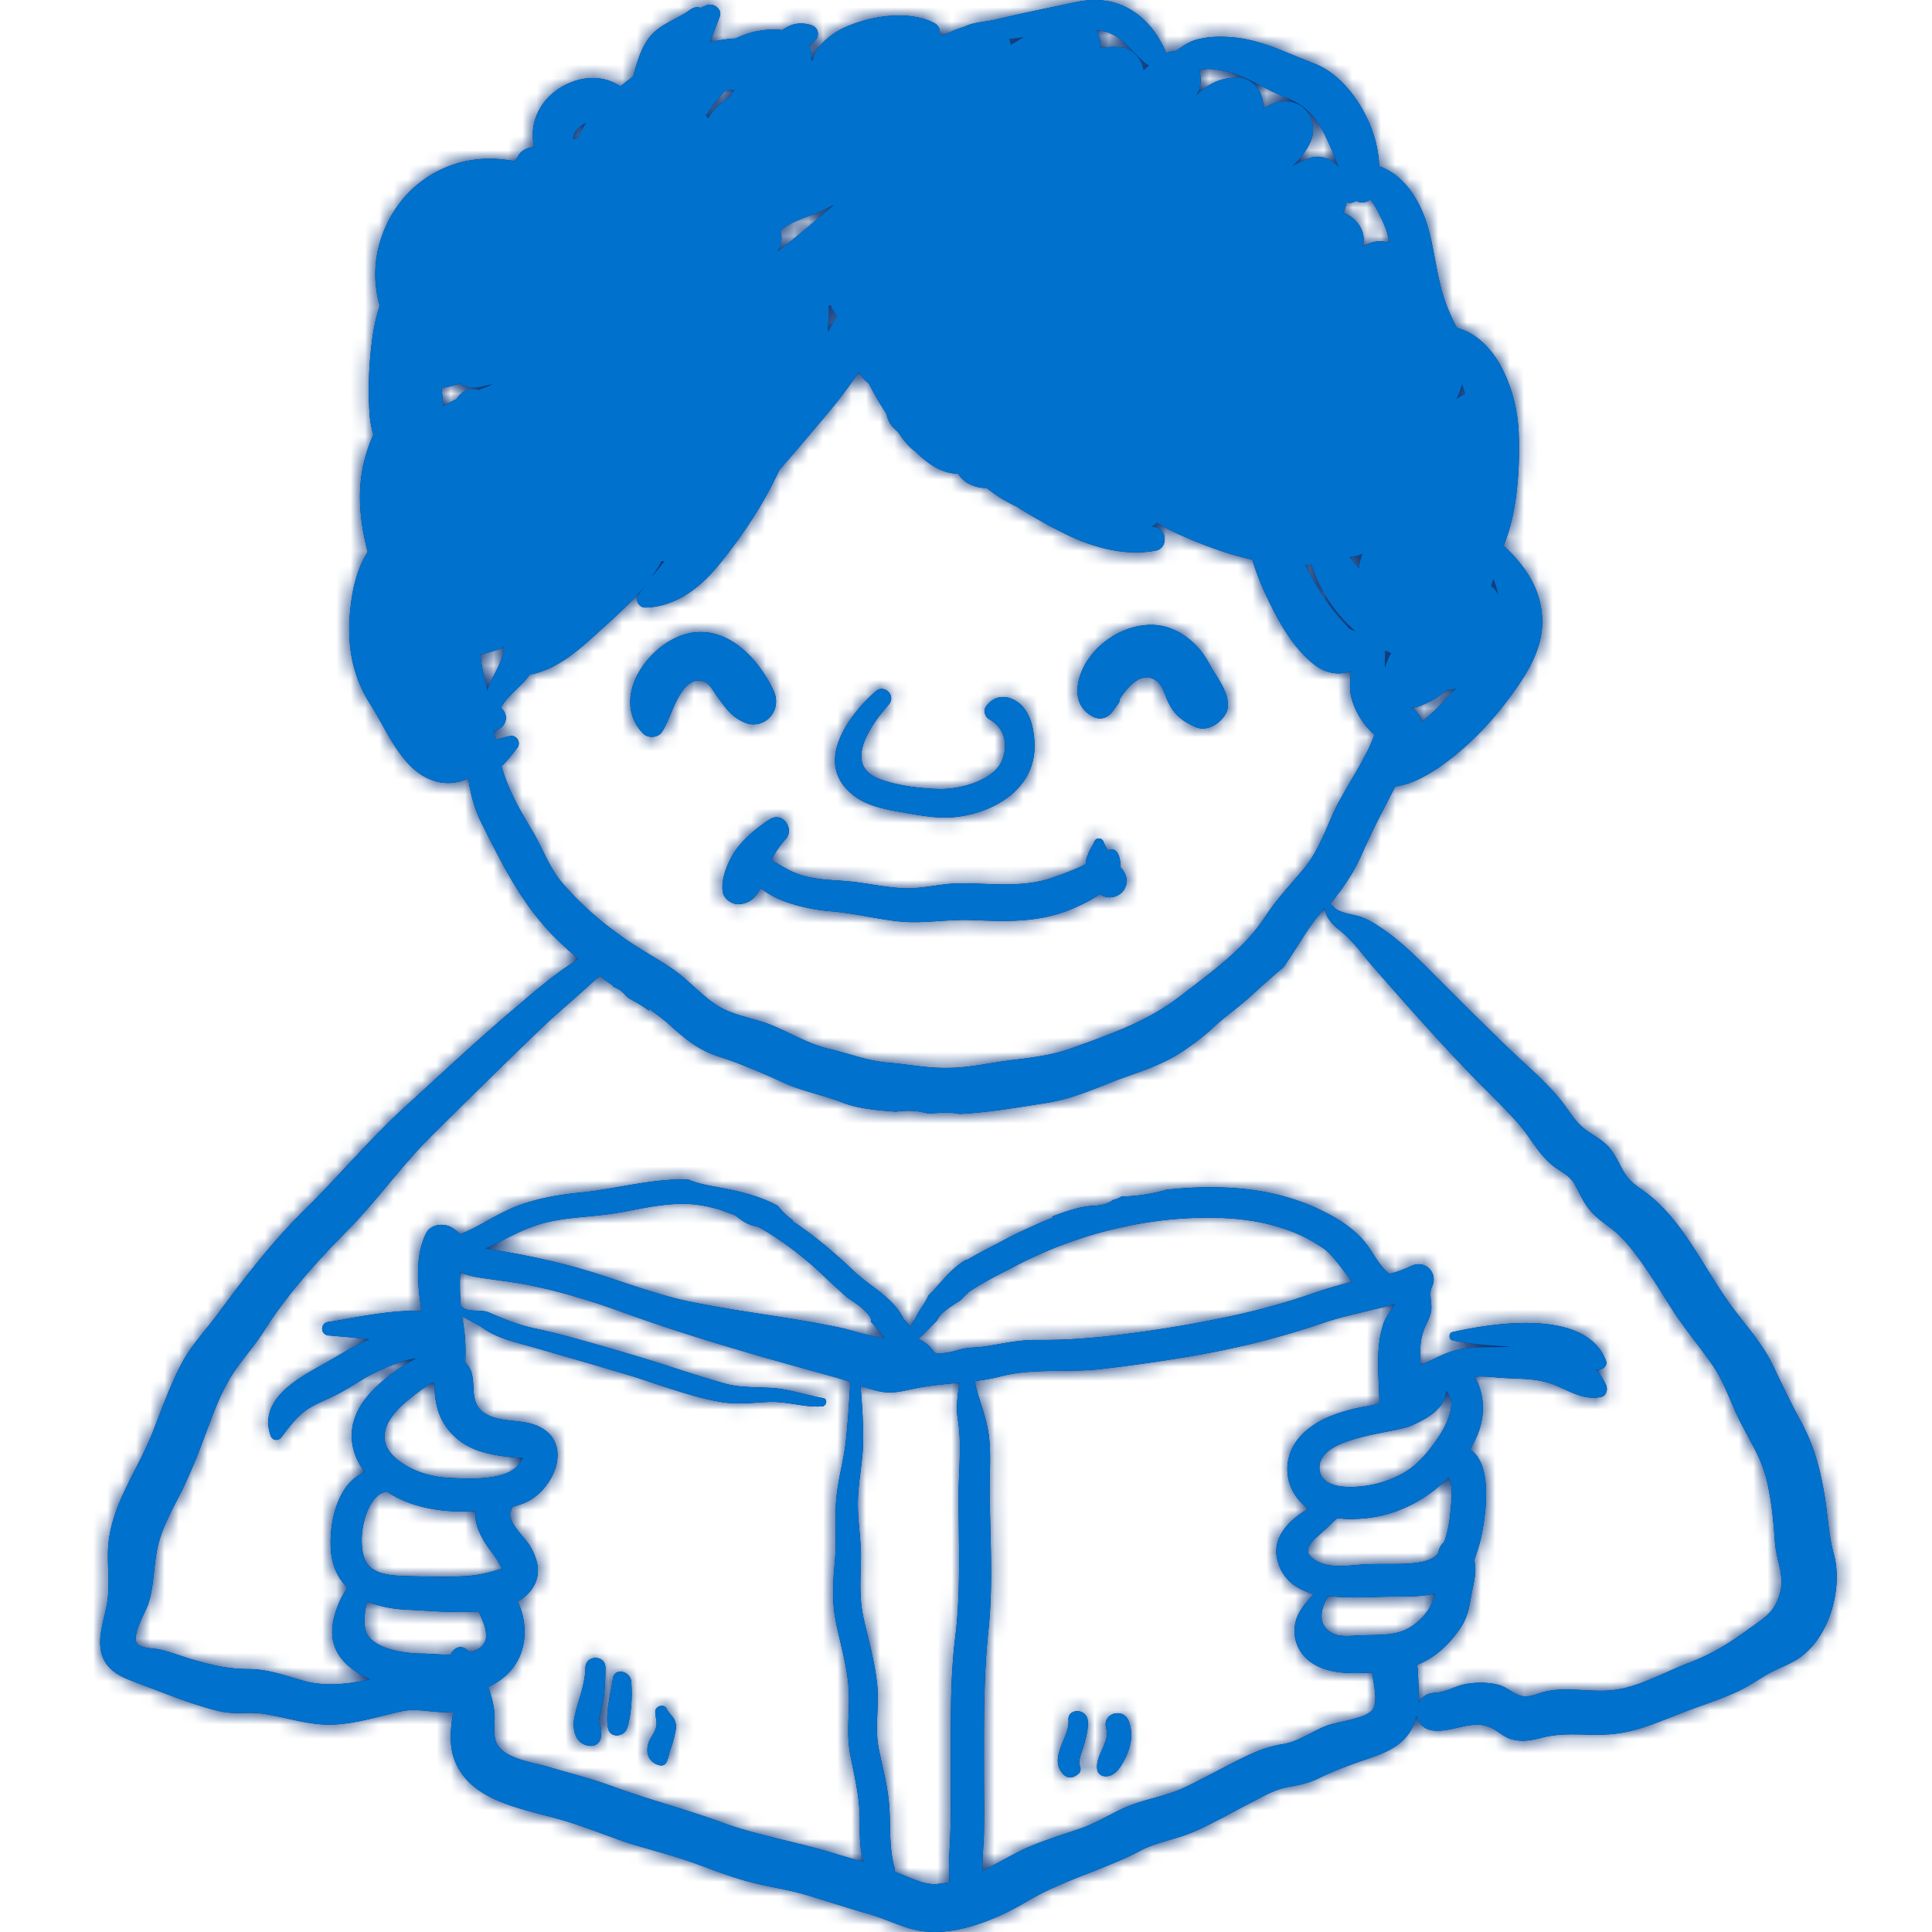
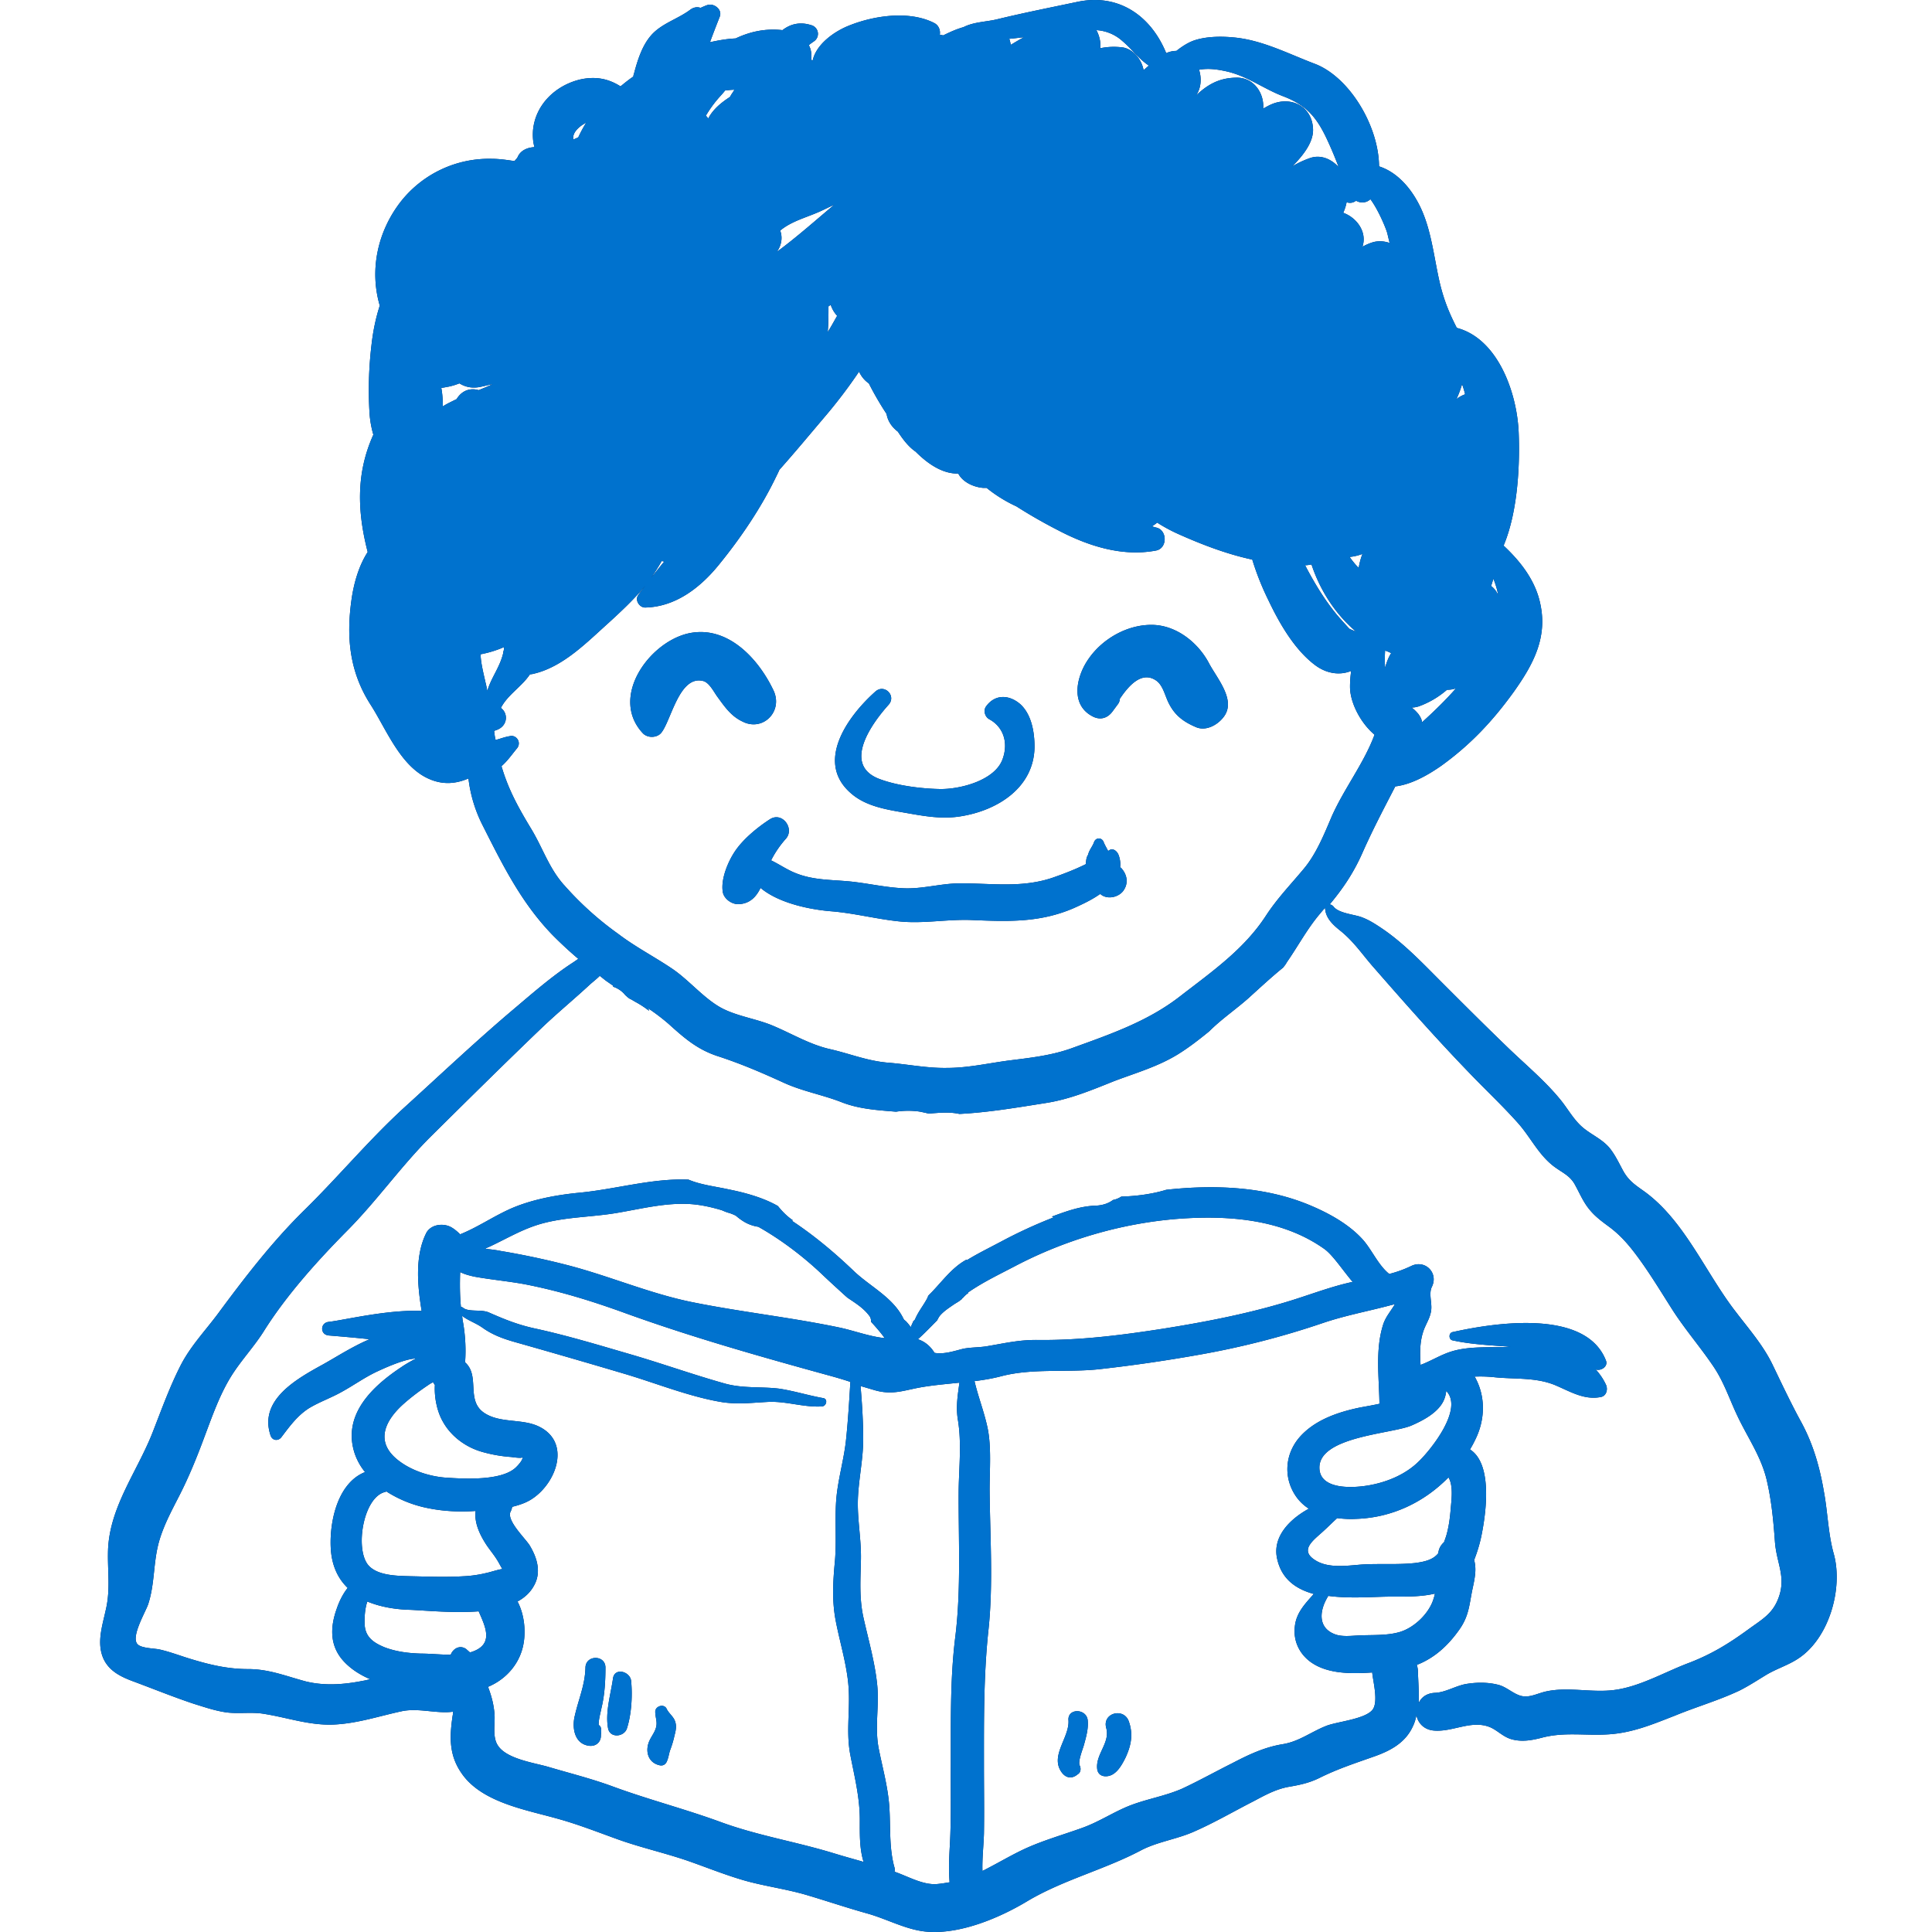
<svg xmlns="http://www.w3.org/2000/svg" xmlns:ns1="http://sodipodi.sourceforge.net/DTD/sodipodi-0.dtd" xmlns:ns2="http://www.inkscape.org/namespaces/inkscape" xmlns:xlink="http://www.w3.org/1999/xlink" width="135" height="135" viewBox="0 0 135 135" version="1.1" id="svg3747" ns1:docname="kid-reading.svg" ns2:version="0.92.4 (5da689c313, 2019-01-14)">
  <ns1:namedview pagecolor="#ffffff" bordercolor="#666666" borderopacity="1" objecttolerance="10" gridtolerance="10" guidetolerance="10" ns2:pageopacity="0" ns2:pageshadow="2" ns2:window-width="3840" ns2:window-height="2004" id="namedview3749" showgrid="false" ns2:zoom="6.2111111" ns2:cx="37.010001" ns2:cy="40.440983" ns2:window-x="-16" ns2:window-y="-16" ns2:window-maximized="1" ns2:current-layer="g3745" />
  <defs id="defs3734">
    <path id="a" d="M128.138 108.585c.659 2.4-.317 5.88-2.479 7.304-.712.475-1.53.712-2.268 1.16-.606.37-1.213.765-1.846 1.082-1.45.685-3.006 1.133-4.482 1.74-1.556.606-2.98 1.213-4.668 1.318-1.608.106-3.085-.184-4.667.238-.712.184-1.45.316-2.189.079-.553-.185-.923-.607-1.424-.818-1.292-.527-2.584.343-3.902.238-.712-.053-1.134-.528-1.24-1.081-.052.29-.132.553-.263.817-.528 1.134-1.583 1.688-2.716 2.083-1.345.475-2.558.87-3.824 1.503-.712.343-1.345.475-2.11.607-.896.158-1.66.58-2.452 1.002-1.397.712-2.742 1.503-4.193 2.136-1.186.527-2.584.712-3.718 1.318-2.557 1.345-5.432 2.057-7.91 3.534-1.925 1.16-4.668 2.32-6.988 2.136-1.424-.106-2.77-.87-4.167-1.266-1.424-.396-2.821-.87-4.245-1.292-1.424-.422-2.874-.607-4.298-1.002-1.398-.396-2.743-.95-4.114-1.424-1.556-.528-3.19-.897-4.746-1.45-1.398-.502-2.796-1.055-4.22-1.45-2.215-.634-5.379-1.135-6.776-3.218-.87-1.266-.818-2.531-.607-3.982.026-.105.026-.184.026-.29-1.16.158-2.426-.29-3.612-.026-1.582.343-3.059.844-4.694.923-1.687.079-3.217-.475-4.852-.739-.87-.158-1.767 0-2.637-.105-.79-.106-1.556-.37-2.32-.607-1.424-.474-2.848-1.054-4.272-1.582-.844-.316-1.635-.712-2.03-1.555-.502-1.108-.08-2.321.158-3.428.343-1.45.105-2.77.158-4.22.132-3.058 2.11-5.537 3.164-8.306.607-1.556 1.187-3.164 1.952-4.64.685-1.293 1.66-2.321 2.531-3.482 1.872-2.531 3.77-5.01 6.012-7.225 2.4-2.347 4.562-4.957 7.04-7.225 2.585-2.347 5.116-4.746 7.78-6.988 1.213-1.028 2.4-2.057 3.718-2.953.237-.158.448-.29.66-.449a27.558 27.558 0 0 1-1.82-1.687c-2.163-2.242-3.455-4.852-4.852-7.62a9.69 9.69 0 0 1-1.002-3.297c-.87.37-1.793.475-2.822 0-1.951-.897-2.927-3.454-4.008-5.142-1.477-2.294-1.714-4.694-1.345-7.33.158-1.135.501-2.374 1.134-3.35-.712-2.768-.844-5.458.396-8.2a6.998 6.998 0 0 1-.264-1.45 26.487 26.487 0 0 1 .132-4.8c.105-.95.29-1.872.58-2.769-.739-2.531-.132-5.22 1.477-7.278a7.846 7.846 0 0 1 6.328-2.98c.554 0 1.081.08 1.609.159.079-.106.184-.185.237-.317.21-.448.686-.633 1.16-.659-.105-.343-.132-.738-.105-1.16.158-1.793 1.556-3.138 3.27-3.56 1.16-.264 2.056-.026 2.847.475.29-.238.58-.475.897-.686 0-.08.026-.158.053-.237.237-.897.553-1.899 1.16-2.61.738-.871 1.899-1.161 2.795-1.847.237-.158.475-.184.686-.105.184-.08.343-.158.527-.211.448-.106 1.002.343.818.817-.238.607-.475 1.213-.686 1.793.606-.131 1.187-.237 1.793-.263 1.002-.475 2.083-.712 3.27-.58.554-.422 1.213-.607 2.03-.343a.628.628 0 0 1 .159 1.134c-.106.079-.238.158-.343.263.158.29.21.633.158 1.002.026.027.079.053.105.08.238-1.134 1.503-2.057 2.611-2.48 1.74-.685 4.166-1.028 5.88-.157.317.158.449.5.396.817.079.026.158.026.237.053.475-.238.95-.448 1.424-.58.027 0 .027-.027.053-.027.712-.343 1.582-.343 2.32-.527C71.55.893 73.421.523 75.293.128c2.901-.607 5.143 1.002 6.197 3.586a1.74 1.74 0 0 1 .712-.158c.37-.29.765-.554 1.187-.712.817-.29 1.846-.316 2.716-.237 2.03.158 3.876 1.134 5.749 1.845 2.4.897 4.482 4.299 4.509 7.173 1.16.37 2.057 1.345 2.637 2.373 1.002 1.74 1.16 3.85 1.608 5.775.29 1.213.66 2.11 1.187 3.138 2.9.765 4.219 4.588 4.324 7.33.08 1.926 0 5.38-1.054 7.885 1.186 1.108 2.215 2.426 2.557 4.035.528 2.373-.474 4.245-1.819 6.144-1.477 2.056-3.059 3.744-5.116 5.22-.949.66-2.083 1.293-3.19 1.425-.791 1.53-1.583 3.032-2.295 4.64-.632 1.425-1.37 2.506-2.294 3.613.106 0 .185.053.264.132.343.475 1.398.554 1.925.738.527.185.976.475 1.45.792 1.53 1.028 2.875 2.452 4.167 3.744 1.476 1.477 2.98 2.98 4.482 4.43 1.319 1.292 2.848 2.532 3.982 3.982.501.659.897 1.371 1.556 1.872.58.448 1.187.712 1.688 1.266.422.5.685 1.08 1.002 1.661.369.66.79.95 1.424 1.398 2.848 2.03 4.324 5.722 6.434 8.438.923 1.213 1.925 2.347 2.584 3.718.66 1.371 1.292 2.716 2.03 4.06.818 1.53 1.266 3.112 1.556 4.826.264 1.424.29 2.927.686 4.325zm-23.785-68.138c-.053.158-.106.342-.159.5.211.159.396.396.501.66a5.87 5.87 0 0 0-.342-1.16zm-2.189-13.607c-.105.37-.237.712-.396 1.055.185-.158.396-.264.607-.343-.053-.237-.132-.475-.211-.712zm-3.032 22.52c-.185.052-.317.079-.501.079.158.105.316.263.474.448.132.184.237.369.264.58.844-.765 1.635-1.53 2.373-2.373-.21.079-.422.105-.633.105-.58.501-1.24.897-1.977 1.16zm-2.347-2.69c.105-.396.237-.739.422-1.029-.132-.079-.29-.132-.422-.184a9.31 9.31 0 0 0 0 1.213zm-2.69-32.54a3.031 3.031 0 0 1-.237.738c.949.343 1.687 1.345 1.344 2.374.238-.132.475-.238.739-.317.369-.105.79-.079 1.16.053-.053-.211-.105-.448-.158-.66-.08-.342-.66-1.713-1.187-2.399-.263.264-.685.29-1.002.106a.677.677 0 0 1-.659.105zm.21 24.787c.186.264.396.528.634.765.053-.317.132-.633.263-.976a3.42 3.42 0 0 1-.896.211zm.423 5.195c-1.424-1.213-2.479-2.848-3.085-4.667-.159.026-.29.052-.449.052.633 1.213 1.345 2.4 2.215 3.455.264.316.607.685.87.975.027.027.238.106.343.159.027 0 .08.026.106.026zM83.785 4.874c.184.58.158 1.266-.211 1.794.79-.739 1.582-1.213 2.768-1.24 1.24-.053 2.004 1.055 1.925 2.162.185-.105.37-.21.554-.29 1.371-.606 2.848.106 2.927 1.688.053.897-.633 1.82-1.45 2.637a6.657 6.657 0 0 1 1.24-.58c.764-.264 1.502.079 2.003.633a26.798 26.798 0 0 0-.844-2.004c-.712-1.503-1.424-2.32-2.98-2.927-1.476-.554-2.584-1.477-4.166-1.793-.633-.132-1.186-.185-1.766-.08zM78.432 2.87a2.974 2.974 0 0 0-1.82-.764c.211.395.317.843.264 1.265a4.692 4.692 0 0 1 1.608-.052c.712.131 1.292.843 1.424 1.582.132-.106.238-.211.37-.317-.713-.474-1.187-1.16-1.846-1.714zm-6.883-.263c-.343.026-.685.079-1.028.105.053.132.079.264.105.422.317-.185.607-.37.923-.527zM54.33 17.532s0 .026-.026.052c.026-.026.079-.052.105-.079 1.345-1.002 2.584-2.11 3.876-3.19-.369.158-.712.342-1.08.5-.844.37-1.741.607-2.48 1.135-.078.052-.131.105-.21.158.158.422.132.923-.185 1.424zm4.166 4.535a2.082 2.082 0 0 1-.448-.765c-.053.027-.105.08-.158.106 0 .606 0 1.187-.053 1.793.238-.37.448-.765.66-1.134zM50.164 6.905a8.23 8.23 0 0 0-.844 1.186c.079.053.105.106.158.185.026 0 .026-.026.026-.026.343-.633.897-1.081 1.504-1.477.026-.053.079-.132.105-.185.08-.105.132-.21.211-.316-.211 0-.448.026-.66.053-.157.21-.342.395-.5.58zm-3.93 32.302c-.237.422-.474.791-.738 1.16.317-.369.607-.764.923-1.133-.079 0-.132-.027-.184-.027zM40.487 8.883c-.369.316-.474.606-.422.87.106-.053.238-.106.343-.158a9.8 9.8 0 0 1 .554-1.029c-.132.08-.29.158-.475.317zm-8.57 18.985c.396-.632 1.002-.764 1.53-.606.316-.132.659-.264.923-.396.026 0 .026-.026.052-.026-.263.053-.554.132-.817.185-.58.131-1.081.026-1.503-.238a4.51 4.51 0 0 1-.791.238c-.053 0-.238.052-.475.079.08.422.106.844.106 1.292.29-.185.632-.343.949-.501.026 0 .026-.027.026-.027zm2.004 19.804c.053.184.08.369.132.606.264-.923.87-1.635 1.108-2.637 0-.079.026-.158.052-.237v-.185a7.753 7.753 0 0 1-1.635.501c.027.66.211 1.345.343 1.952zm5.485 14.16a22.219 22.219 0 0 0 3.797 3.428c1.213.923 2.558 1.609 3.797 2.452 1.16.792 2.19 2.057 3.402 2.716 1.134.607 2.532.765 3.718 1.293 1.292.553 2.479 1.265 3.85 1.582 1.398.316 2.584.817 4.035.949 1.397.106 2.768.396 4.166.37 1.503 0 2.953-.344 4.404-.528 1.476-.185 2.9-.343 4.298-.844 2.69-.976 5.326-1.872 7.594-3.639 2.215-1.714 4.457-3.27 5.986-5.617.791-1.213 1.714-2.162 2.637-3.27.87-1.028 1.424-2.399 1.951-3.638.87-1.978 2.268-3.745 3.006-5.749-.975-.817-1.714-2.241-1.714-3.349 0-.343.027-.712.08-1.107-.765.316-1.688.21-2.506-.396-1.45-1.081-2.505-2.927-3.27-4.535a18.842 18.842 0 0 1-1.133-2.848c-1.846-.396-3.666-1.108-5.3-1.846a11.323 11.323 0 0 1-1.345-.738 3.2 3.2 0 0 1-.37.263c.106.027.185.053.29.08.792.158.818 1.45 0 1.608-2.373.448-4.746-.317-6.856-1.424a35.613 35.613 0 0 1-2.9-1.661 9.859 9.859 0 0 1-2.083-1.292H68.7c-.659-.053-1.424-.396-1.74-1.002-1.108.026-2.136-.686-2.98-1.53-.5-.343-.896-.87-1.24-1.397-.447-.343-.711-.765-.79-1.24a21.439 21.439 0 0 1-1.24-2.136c-.316-.21-.527-.5-.685-.817a35.068 35.068 0 0 1-2.426 3.19c-1.029 1.214-2.057 2.453-3.138 3.666-.08.184-.158.343-.237.5-1.029 2.137-2.453 4.246-3.956 6.092-1.292 1.609-3.032 2.98-5.168 3.033-.396.026-.765-.501-.501-.87.158-.238.343-.449.5-.66-.79.95-1.687 1.793-2.583 2.61-1.53 1.372-3.138 3.033-5.169 3.534a1.324 1.324 0 0 1-.316.053c-.58.87-1.556 1.424-2.03 2.347.527.395.474 1.24-.264 1.53-.08.026-.132.052-.211.078.026.211.052.422.105.633.317-.079.633-.21.976-.263.475-.132.87.448.5.87-.368.448-.658.87-1.054 1.213 0 .026 0 .079.026.132.475 1.582 1.187 2.847 2.03 4.245.818 1.345 1.24 2.742 2.295 3.93zm-6.566 53.635c1.714-.5 1.108-1.74.607-2.874-1.74.132-3.613-.053-4.773-.105-1.081-.027-2.11-.211-3.006-.58-.185.527-.211 1.239-.185 1.634.053.844.607 1.24 1.371 1.556.818.317 1.688.422 2.558.448.66 0 1.371.08 2.083.08.158-.422.633-.712 1.081-.396.08.079.185.158.264.237zm-.422-5.326a8.464 8.464 0 0 0 1.609-.238c.158-.026.896-.263 1.08-.263-.078-.106-.263-.475-.368-.633-.211-.343-.475-.66-.712-1.002-.528-.791-.897-1.635-.791-2.426-1.082.079-2.215.026-3.27-.185a8.405 8.405 0 0 1-2.98-1.186c-.026.026-.053.052-.105.052-1.503.396-2.084 3.956-1.16 5.09.632.764 2.056.764 2.953.79 1.24.027 2.505.08 3.744 0zm-1.476-10.812c-.396-.685-.607-1.687-.554-2.558-.053-.052-.08-.131-.132-.184a1.967 1.967 0 0 0-.317.184c-.632.422-1.265.897-1.845 1.424-1.213 1.134-1.82 2.505-.422 3.718.949.818 2.32 1.266 3.56 1.345 1.265.08 3.718.211 4.746-.659.158-.132.607-.606.527-.791.053.132-.764 0-.79 0a10.016 10.016 0 0 1-1.978-.343c-1.16-.316-2.215-1.081-2.795-2.136zm27.397 30.193c.686.211 1.371.396 2.004.58-.29-.95-.263-1.925-.263-2.953 0-1.556-.37-3.006-.66-4.51-.29-1.502-.052-2.874-.105-4.377-.053-1.687-.607-3.375-.923-5.036-.264-1.398-.185-2.716-.053-4.114.132-1.476-.026-2.98.106-4.456.132-1.398.553-2.769.685-4.167.132-1.292.211-2.61.29-3.929-.474-.158-.923-.29-1.397-.421-4.8-1.319-9.651-2.69-14.319-4.378-2.32-.844-4.614-1.556-7.067-2.03-1.16-.211-2.347-.317-3.507-.528-.343-.079-.66-.158-.976-.316-.026.791-.026 1.609.053 2.426.053 0 .08.026.132.053.396.343 1.292.105 1.82.343 1.08.474 1.977.843 3.164 1.107 2.32.501 4.562 1.187 6.83 1.846 2.162.633 4.298 1.397 6.46 2.004 1.292.37 2.558.21 3.85.37 1.028.157 2.03.474 3.059.658.343.053.237.554-.08.58-1.265.08-2.478-.369-3.744-.316-1.08.053-2.083.185-3.19.026-2.321-.369-4.747-1.37-7.015-2.03a615.977 615.977 0 0 0-7.462-2.162c-.844-.238-1.582-.501-2.294-1.002-.475-.343-1.002-.501-1.45-.844.026.132.026.237.052.369.158.844.237 1.899.158 2.874l.08.08c.949.975-.027 2.636 1.291 3.48 1.108.712 2.611.37 3.771.923 2.268 1.081 1.266 3.903-.422 5.037-.422.29-.896.448-1.424.58-.026.105-.052.21-.105.316-.343.607 1.002 1.872 1.318 2.373.528.87.844 1.899.29 2.848-.263.475-.659.818-1.133 1.081.474.897.58 2.03.422 2.927-.238 1.398-1.213 2.505-2.48 3.033.027.053.027.105.054.158.21.58.342 1.108.395 1.74.053.66-.158 1.556.211 2.163.58.975 2.532 1.24 3.534 1.53 1.503.447 3.006.817 4.509 1.37 2.505.923 5.089 1.583 7.594 2.505 2.61.95 5.3 1.372 7.937 2.19zm-24.444-42.27c.369.053.712.08 1.081.158a55.18 55.18 0 0 1 4.615.976c2.98.765 5.8 2.004 8.807 2.61 3.402.686 6.856 1.055 10.258 1.767 1.002.211 2.11.633 3.164.739-.29-.396-.607-.765-.95-1.134 0-.132-.026-.29-.105-.396-.422-.58-1.002-.923-1.582-1.318 0-.027-.026-.027-.026-.027-.58-.527-1.16-1.054-1.688-1.555-1.213-1.16-2.795-2.4-4.483-3.35a2.702 2.702 0 0 1-.975-.342 4.025 4.025 0 0 1-.58-.422c-.132-.08-.29-.132-.422-.185-.211-.052-.396-.131-.58-.21-.713-.212-1.425-.37-2.11-.422-1.793-.132-3.56.342-5.327.632-1.635.264-3.27.264-4.878.66-1.503.369-2.61 1.08-3.982 1.714-.079.026-.158.079-.237.105zm33.04 11.972c-.158-.95 0-1.793.106-2.61-.976.105-1.978.184-2.927.368-1.055.211-1.793.475-2.9.185-.37-.106-.713-.211-1.082-.316.106 1.239.185 2.478.185 3.718 0 1.397-.317 2.768-.37 4.166-.052 1.398.238 2.795.212 4.219-.027 1.424-.132 2.716.184 4.114.343 1.53.791 3.085.95 4.64.158 1.504-.185 2.954.105 4.457.264 1.345.633 2.637.738 4.008.106 1.45-.026 2.822.343 4.246a.605.605 0 0 1 .027.369c.922.316 1.898.896 2.874.87.343-.026.659-.08.975-.132-.079-.923-.026-1.846.027-2.769.079-1.608.053-3.19.053-4.799.026-3.217-.08-6.381.316-9.572.422-3.402.211-6.882.237-10.31.027-1.609.211-3.244-.052-4.852zM65.3 94.53c.659.132 1.476-.158 2.03-.29.58-.106 1.16-.08 1.714-.185 1.24-.21 2.242-.448 3.534-.422 2.927.027 5.827-.342 8.702-.79 2.98-.475 5.985-1.055 8.886-1.952 1.45-.448 2.874-1.002 4.35-1.318-.737-.87-1.397-1.899-2.003-2.32-2.954-2.084-6.724-2.348-10.231-2.084-3.956.316-7.885 1.477-11.392 3.322-1.108.58-2.215 1.108-3.243 1.82v.053c-.132.079-.264.21-.37.342.08-.131-.105.106-.105.106-.026 0-.053.026-.08.053-.131.105-.29.184-.447.29-.343.237-.712.474-.976.79-.08.106-.132.212-.185.317-.448.449-.87.897-1.345 1.319.475.158.87.474 1.16.949zm30.64 24.893c.37-.58 0-1.952-.052-2.532v-.026c-1.503.105-3.19.105-4.35-.765-.766-.58-1.187-1.477-1.056-2.479.106-.949.739-1.582 1.319-2.241-1.24-.343-2.242-1.028-2.558-2.452-.343-1.503.817-2.743 2.215-3.507a3.13 3.13 0 0 1-.976-.976c-.817-1.292-.659-2.874.317-4.008 1.055-1.213 2.69-1.767 4.219-2.083.422-.08.896-.159 1.371-.264v-.053c-.026-1.767-.29-3.692.237-5.406.159-.58.554-1.002.844-1.503l-.316.08c-1.582.421-3.164.711-4.72 1.239a58.136 58.136 0 0 1-8.491 2.189c-2.347.421-4.694.764-7.04 1.028-2.295.264-4.72-.08-6.936.5-.606.16-1.24.265-1.872.344.264 1.134.685 2.162.923 3.322.263 1.319.132 2.9.132 4.272.026 3.217.263 6.566-.08 9.783-.342 3.19-.316 6.302-.316 9.493 0 1.582.026 3.164 0 4.747-.026.87-.132 1.74-.105 2.61 1.002-.5 2.004-1.107 2.98-1.556 1.265-.58 2.663-.975 3.981-1.45 1.187-.422 2.189-1.108 3.323-1.556 1.213-.474 2.452-.659 3.665-1.186 1.187-.554 2.32-1.187 3.48-1.767 1.161-.607 2.268-1.134 3.56-1.345 1.134-.185 1.952-.844 3.007-1.266.764-.316 2.821-.474 3.296-1.186zm3.218-17.325c.791-.765 3.138-3.639 1.898-4.905-.026.238-.079.475-.21.739-.422.817-1.45 1.345-2.242 1.687-1.397.58-6.487.765-6.408 2.98.053 1.582 2.558 1.371 3.613 1.16 1.213-.237 2.452-.764 3.349-1.661zm2.215 3.296c.053-.633.184-1.582-.158-2.162 0 .026-.027.026-.027.026-1.687 1.714-3.929 2.795-6.434 2.875-.448.026-.87 0-1.318-.053-.317.29-.633.606-.95.896-.685.633-1.714 1.319-.606 2.03.923.607 2.241.396 3.27.317 1.24-.079 2.478.027 3.718-.105.844-.106 1.318-.29 1.635-.686.026-.316.184-.58.395-.765.053-.131.106-.29.158-.448.185-.633.264-1.266.317-1.925zm-3.586 8.65c1.002-.29 2.004-1.24 2.347-2.216.052-.158.105-.316.131-.474-1.002.237-2.11.21-3.058.21-1.16 0-2.875.159-4.404-.052v.026c-.607.976-.738 2.163.422 2.637.5.211 1.134.132 1.661.106.923-.053 2.004.026 2.9-.238zm26.58-2.664c.37-1.345-.237-2.215-.343-3.665-.105-1.45-.237-2.875-.58-4.325-.396-1.635-1.318-2.927-2.03-4.43-.554-1.16-.923-2.32-1.635-3.402-.897-1.344-1.952-2.557-2.848-3.929-.844-1.318-1.661-2.69-2.61-3.955-.555-.738-1.108-1.371-1.847-1.925-.5-.37-.975-.712-1.37-1.187-.45-.527-.686-1.107-1.003-1.687-.369-.739-.896-.897-1.556-1.398-1.054-.817-1.608-2.03-2.478-3.006-1.081-1.213-2.268-2.32-3.376-3.48-2.32-2.4-4.509-4.879-6.697-7.384-.792-.897-1.372-1.793-2.32-2.558-.528-.422-1.056-.896-1.082-1.608-.132.131-.237.263-.37.422-.87 1.028-1.502 2.215-2.267 3.322-.053.08-.08.132-.132.211-.053.08-.105.132-.158.211-.844.686-1.635 1.424-2.452 2.162-.897.791-1.873 1.45-2.716 2.294-.712.58-1.424 1.134-2.19 1.609-1.423.87-2.926 1.292-4.456 1.872-1.582.633-3.085 1.266-4.772 1.53-2.004.316-4.008.659-6.039.764-.712-.158-1.424-.079-2.136-.026-.264-.053-.554-.132-.79-.158a5.696 5.696 0 0 0-1.504.026c-1.292-.105-2.584-.185-3.797-.66-1.345-.527-2.743-.764-4.061-1.37-1.556-.712-3.032-1.345-4.667-1.873-1.398-.474-2.295-1.265-3.376-2.241a14.433 14.433 0 0 0-1.424-1.081c.027.053.053.132.08.184a7.128 7.128 0 0 0-.87-.58c-.159-.079-.343-.21-.528-.29-.053-.052-.106-.079-.132-.105-.079-.08-.158-.132-.21-.211a1.842 1.842 0 0 0-.766-.501c-.026-.027-.026-.053-.026-.08-.185-.131-.343-.237-.527-.368l-.396-.317c-.21.211-.448.396-.66.58-1.107 1.029-2.293 2.004-3.4 3.06-2.585 2.478-5.116 4.983-7.674 7.514-2.136 2.11-3.85 4.589-5.986 6.724-2.03 2.057-4.14 4.404-5.696 6.857-.712 1.16-1.661 2.135-2.373 3.296-.791 1.292-1.292 2.742-1.82 4.14-.527 1.424-1.08 2.795-1.766 4.14-.58 1.134-1.213 2.294-1.503 3.533-.317 1.345-.238 2.743-.686 4.087-.21.58-1.213 2.268-.738 2.77.263.29 1.16.29 1.53.368.711.159 1.397.422 2.082.633 1.372.422 2.664.739 4.114.739 1.477 0 2.663.5 4.06.87 1.32.316 2.664.21 3.983-.053.184-.026.342-.08.5-.106-.685-.29-1.318-.685-1.819-1.213-1.028-1.08-1.002-2.4-.527-3.718.158-.474.422-1.028.764-1.45-.685-.66-1.133-1.582-1.186-2.848-.08-1.898.527-4.509 2.4-5.247a4.177 4.177 0 0 1-.739-1.345c-.844-2.663 1.24-4.641 3.27-5.986.264-.185.633-.395 1.028-.606-.844.026-2.4.764-2.742.922-.844.396-1.609.95-2.426 1.398-.738.422-1.582.712-2.32 1.16-.818.528-1.345 1.266-1.926 2.03-.21.264-.606.238-.738-.105-.87-2.505 1.82-3.981 3.64-4.984.948-.527 2.082-1.265 3.269-1.766-.95-.106-1.899-.185-2.848-.264-.633-.053-.607-.897 0-.95 1.107-.131 4.14-.87 6.487-.764-.29-1.74-.475-3.797.29-5.38.29-.659 1.187-.79 1.767-.474.237.132.448.316.632.501 1.24-.5 2.295-1.24 3.534-1.793 1.45-.633 3.138-.95 4.72-1.108 2.584-.237 5.142-1.028 7.7-.922.87.369 1.872.474 2.821.685 1.055.211 2.374.554 3.428 1.16.317.396.66.739 1.055 1.002-.026 0-.053.027-.079.027 1.556 1.028 3.006 2.241 4.377 3.56 1.16 1.08 2.716 1.82 3.428 3.296.027.053.08.105.132.132.132.131.264.29.37.448.052-.132.131-.29.184-.422.053-.053.105-.08.132-.158.237-.554.606-.976.87-1.503 0-.027.026-.08.053-.132.87-.844 1.582-1.925 2.663-2.505v.053c.765-.475 1.582-.87 2.373-1.293a33.737 33.737 0 0 1 3.718-1.714c-.052-.026-.079-.026-.131-.052 1.002-.37 2.004-.739 3.085-.765.474-.026.87-.158 1.186-.396a1.67 1.67 0 0 0 .58-.237c.95-.026 2.11-.158 3.138-.475 3.35-.369 6.91-.237 10.047 1.082 1.319.553 2.716 1.318 3.692 2.4.633.711 1.081 1.792 1.846 2.399a8.174 8.174 0 0 0 1.53-.554c.975-.475 1.924.475 1.45 1.45-.238.475.026 1.134-.053 1.662-.08.58-.422 1.002-.58 1.555-.211.686-.211 1.45-.159 2.242.712-.264 1.372-.686 2.11-.923 1.318-.422 2.795-.264 4.166-.343h.027c-1.372-.105-2.716-.158-4.061-.448-.29-.053-.29-.528 0-.58 2.848-.633 9.282-1.662 10.706 1.977.184.422-.343.765-.712.633.29.317.527.66.712 1.055.158.316.052.791-.343.87-1.187.238-2.162-.395-3.244-.844-1.318-.527-2.716-.395-4.113-.527a9.437 9.437 0 0 0-1.477-.053c.08.106.132.238.185.343.606 1.319.5 2.822-.158 4.114a7.45 7.45 0 0 1-.343.633c1.608 1.028 1.107 4.482.817 5.933-.105.553-.29 1.186-.527 1.793.158.606.079 1.134-.106 1.977-.237 1.108-.237 1.9-.923 2.875-.817 1.16-1.766 2.004-2.98 2.478.053.159.08.317.08.501.026.712.079 1.45.053 2.163.184-.396.553-.686 1.133-.712.765-.027 1.503-.528 2.268-.633.686-.106 1.424-.106 2.083.053.633.131 1.081.633 1.662.79.606.159 1.16-.184 1.793-.316 1.635-.343 3.322.159 4.984-.132 1.714-.29 3.375-1.265 5.01-1.872 1.555-.606 2.716-1.318 4.06-2.294 1.082-.791 1.846-1.16 2.242-2.505zm-82.061 5.142c0 .923-.053 1.872-.264 2.769-.105.5-.211.844-.211 1.24.08.052.132.105.158.21.053.237 0 .343 0 .58-.026.475-.422.739-.87.66-1.002-.159-1.16-1.293-.95-2.11.264-1.16.713-2.136.74-3.349.025-.897 1.397-.897 1.397 0zm1.793.923c.105 1.028.026 2.347-.29 3.322-.185.607-1.187.712-1.319 0-.21-1.107.185-2.373.343-3.48.106-.791 1.187-.501 1.266.158zm3.085 2.874c.105.317.026.66-.053.95-.079.369-.184.711-.316 1.054-.08.264-.106.501-.211.739-.08.21-.264.342-.501.29-.87-.185-1.055-1.081-.686-1.793.158-.317.396-.607.449-.976.052-.317-.08-.633-.08-.976 0-.395.607-.58.791-.21.159.342.502.553.607.922zm28.822-.105c.052.58-.106 1.134-.264 1.714-.08.29-.448 1.186-.29 1.45.079.158.079.422-.08.554-.026.026-.078.053-.105.079-.369.29-.764.237-1.054-.132-.897-1.16.527-2.452.448-3.665-.08-.87 1.266-.844 1.345 0zm2.874.079c.316.896.158 1.687-.237 2.531-.29.58-.712 1.345-1.45 1.292-.317-.026-.502-.237-.528-.527-.106-1.028.923-1.82.633-2.848-.29-1.055 1.24-1.45 1.582-.448zm-7.62-71.118c.817.712 1.028 1.978 1.028 3.006-.027 2.821-2.532 4.43-5.116 4.852-1.398.237-2.69-.026-4.06-.264-1.24-.21-2.559-.448-3.534-1.24-2.716-2.188-.37-5.458 1.582-7.198.633-.58 1.503.29.923.923-1.16 1.292-3.244 4.166-.66 5.168 1.24.475 2.927.686 4.246.712 1.424.027 3.903-.606 4.404-2.136.395-1.134.026-2.215-.95-2.742-.29-.158-.422-.58-.237-.87.606-.87 1.582-.87 2.373-.211zm7.145 11.55c.37.448.449 1.028.08 1.529-.317.422-1.029.606-1.504.29-.026-.026-.079-.053-.105-.079-.633.448-1.345.765-1.872 1.002-2.4 1.028-4.641.923-7.2.817-1.66-.052-3.269.264-4.904.106-1.608-.158-3.19-.58-4.8-.712-1.37-.106-3.638-.527-4.957-1.635-.29.607-.738 1.108-1.529 1.134-.475.026-1.028-.37-1.107-.844-.159-.923.395-2.215.922-2.953.58-.818 1.556-1.609 2.374-2.136.87-.554 1.766.685 1.08 1.397-.395.449-.738.95-1.001 1.477.554.264 1.08.633 1.661.87 1.266.528 2.532.475 3.876.607 1.266.132 2.48.422 3.745.474 1.266.053 2.505-.316 3.77-.342 2.268-.027 4.352.342 6.54-.37.765-.263 1.609-.58 2.4-.975 0-.08.026-.317.053-.422.026-.08.052-.158.105-.237.08-.343.316-.58.422-.897.132-.316.527-.316.66 0 .078.21.21.422.316.633.026 0 .026-.027.052-.027.264-.21.554.027.66.264.131.317.158.607.131.897.053.052.106.079.132.132zm-24.365-12.5c.712 1.477-.738 2.928-2.162 2.19-.791-.37-1.24-1.03-1.74-1.715-.238-.316-.554-.975-.976-1.107-1.714-.475-2.268 2.821-2.98 3.639-.316.342-.95.342-1.266 0-2.32-2.48.396-6.303 3.138-6.962 2.716-.633 4.905 1.688 5.986 3.956zm30.457-1.845c.553 1.028 1.819 2.478 1.08 3.612-.395.607-1.265 1.134-2.003.818-.87-.37-1.477-.818-1.899-1.662-.264-.5-.395-1.239-.87-1.582-1.002-.712-1.925.317-2.558 1.266a.63.63 0 0 1-.132.37l-.369.5c-.343.475-.844.633-1.371.37-1.635-.818-1.16-2.848-.29-4.061.975-1.398 2.716-2.374 4.43-2.347 1.687.026 3.217 1.239 3.982 2.716z" />
  </defs>
  <g fill="none" fill-rule="evenodd" id="g3745">
    <mask id="b" fill="#fff">
      <use xlink:href="#a" id="use3736" />
    </mask>
    <use xlink:href="#a" id="use3739" fill-rule="nonzero" fill="#001F4F" />
    <g fill="#002D72" mask="url(#b)" id="g3743">
-       <path d="M0 0h135v135H0z" id="path3741" />
-     </g>
+       </g>
    <use id="use4558" xlink:href="#a" fill-rule="nonzero" fill="#001F4F" style="fill:#0072ce;fill-opacity:1" />
  </g>
</svg>